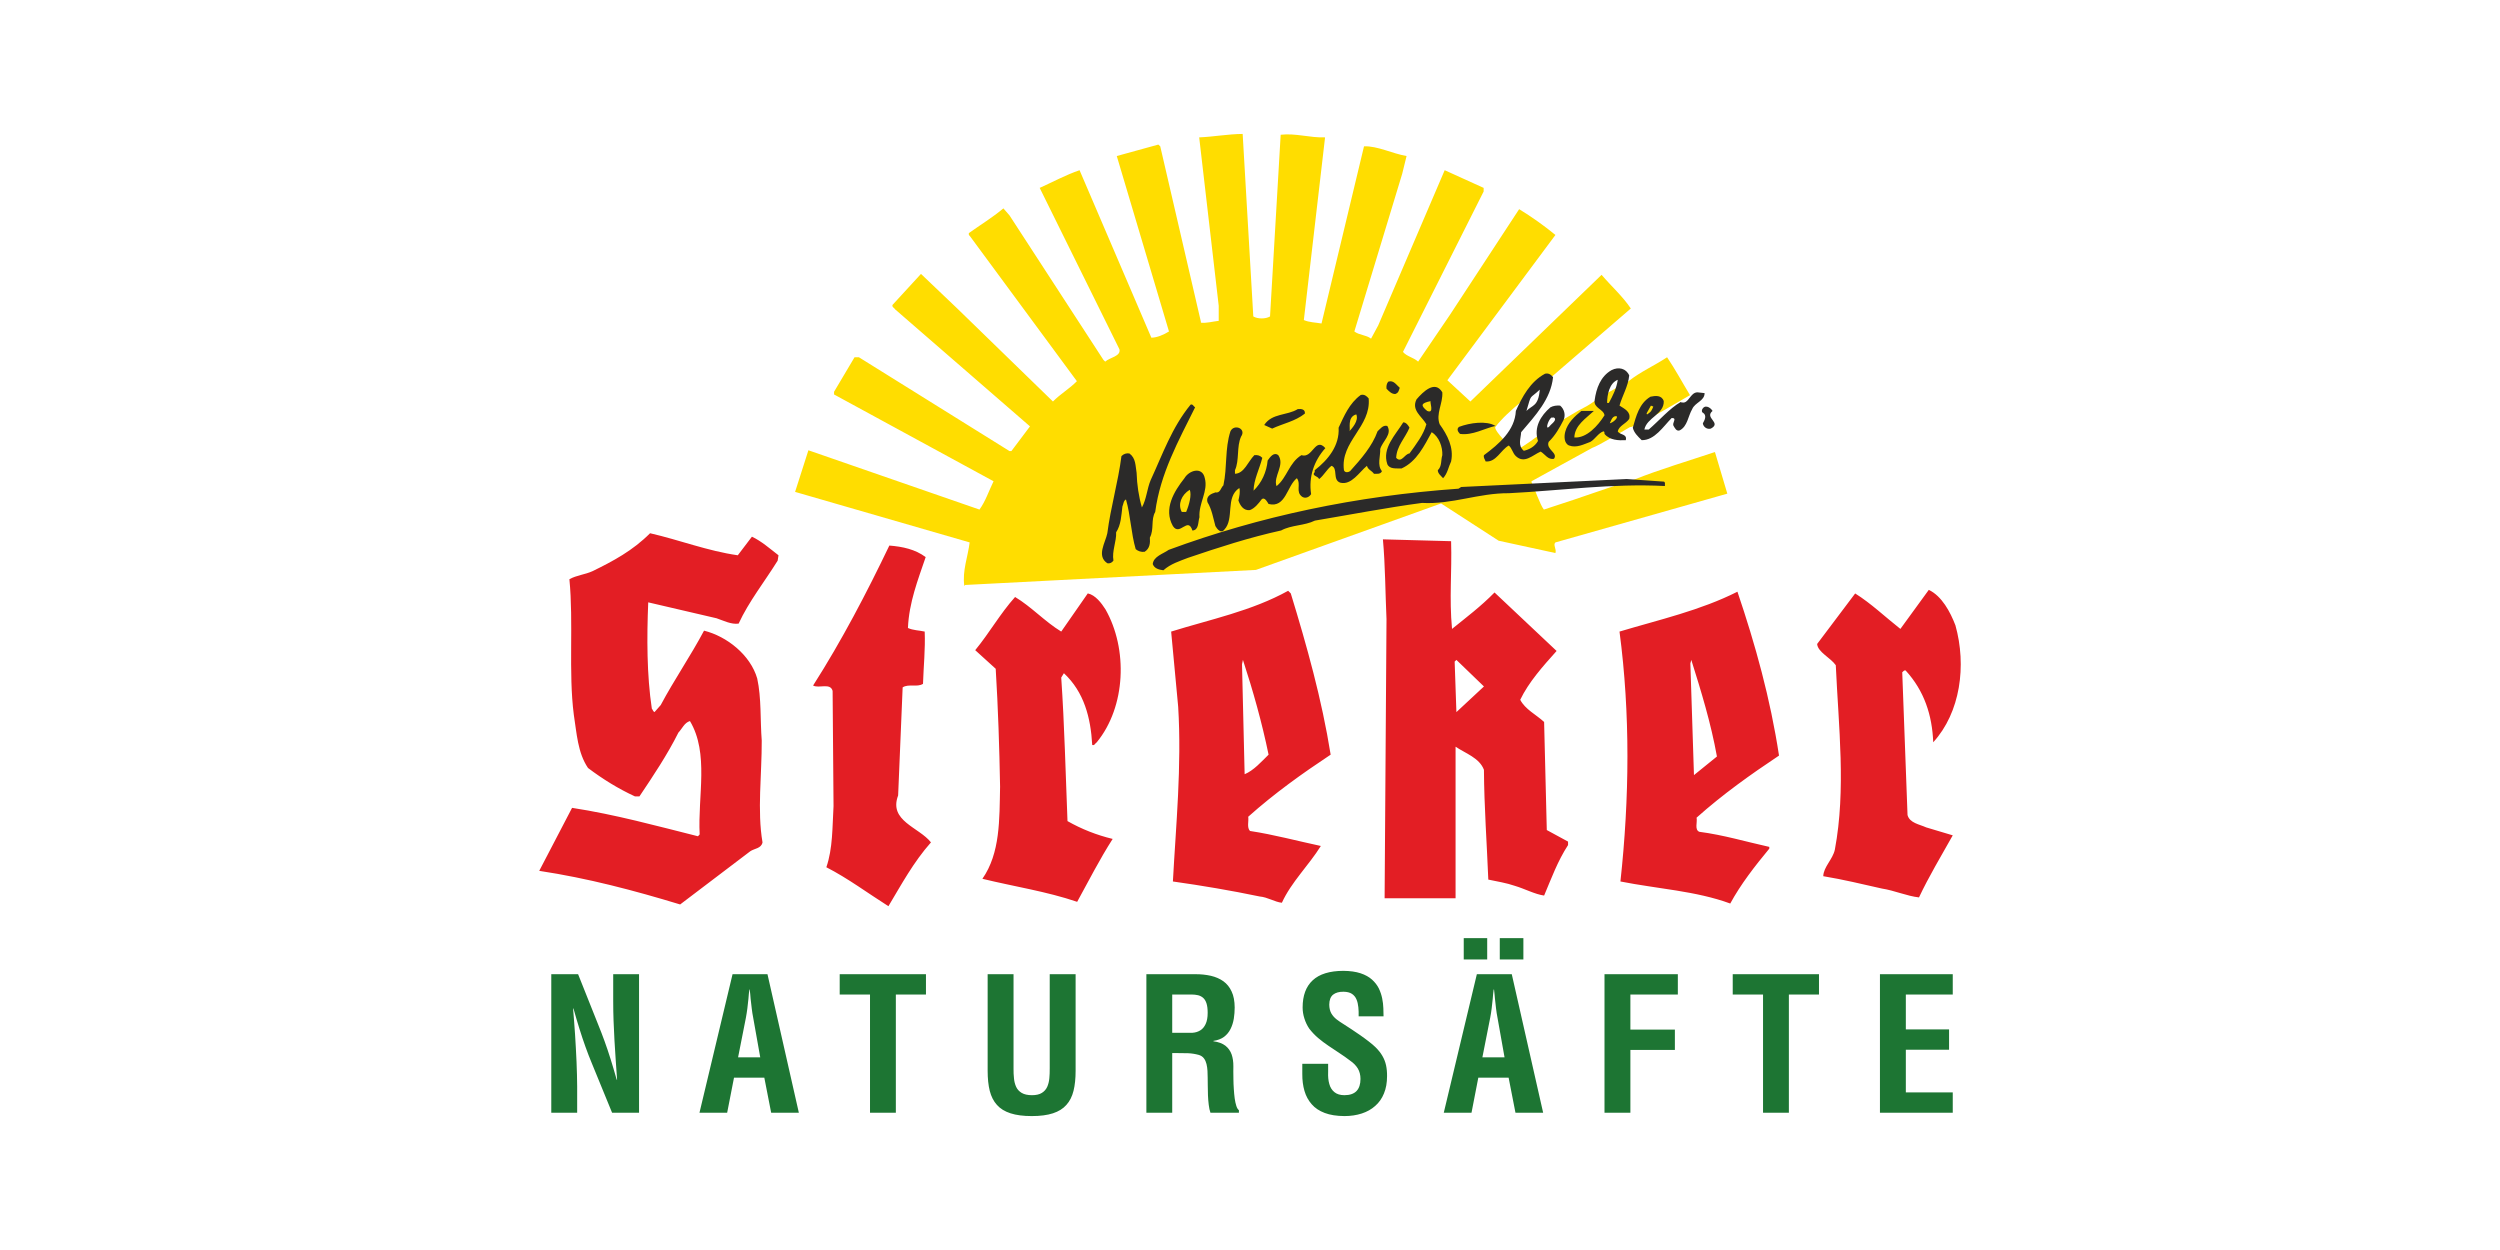
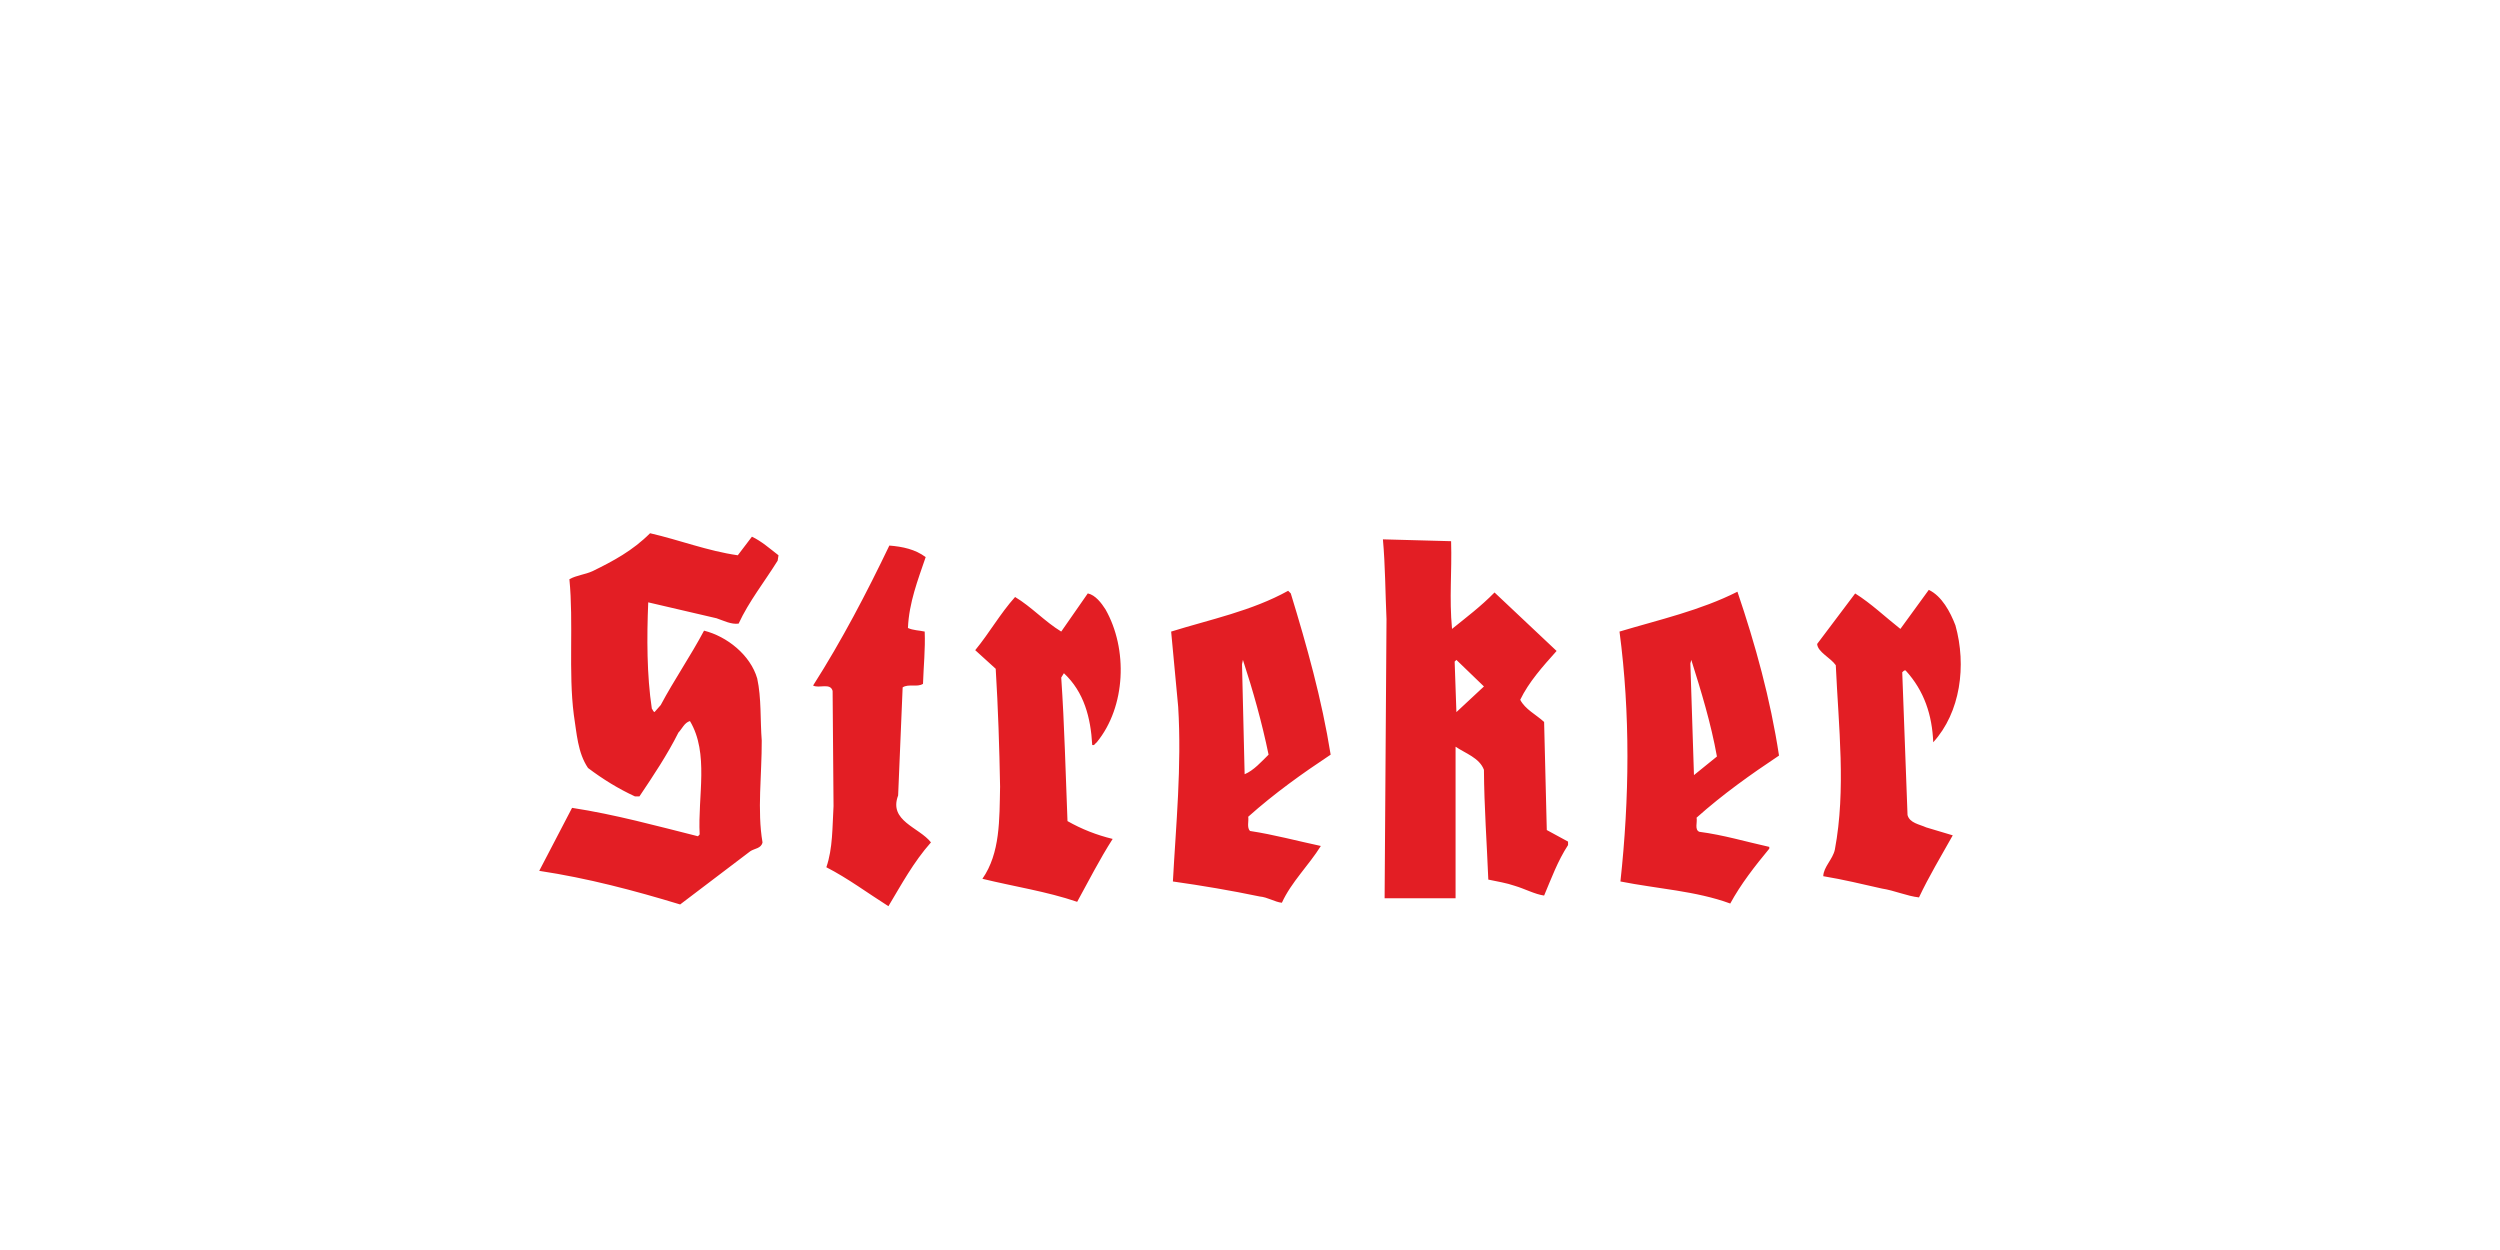
<svg xmlns="http://www.w3.org/2000/svg" xml:space="preserve" width="2500px" height="1250px" version="1.1" style="shape-rendering:geometricPrecision; text-rendering:geometricPrecision; image-rendering:optimizeQuality; fill-rule:evenodd; clip-rule:evenodd" viewBox="0 0 514.71 257.35">
  <defs>
    <style type="text/css">
   
    .fil0 {fill:none}
    .fil3 {fill:#2B2A29;fill-rule:nonzero}
    .fil1 {fill:#FFDD00;fill-rule:nonzero}
    .fil2 {fill:#E31E24;fill-rule:nonzero}
    .fil4 {fill:#1D7533;fill-rule:nonzero}
   
  </style>
  </defs>
  <g id="Ebene_x0020_1">
    <g id="_2770937155168">
      <rect class="fil0" width="514.71" height="257.35" />
      <g>
-         <path class="fil1" d="M258.04 65.15c0.9,0.54 2.54,0.54 3.44,0l2.19 -37.41c3.07,-0.36 6,0.65 9.14,0.54l-4.37 37.61c1.09,0.49 2.4,0.49 3.64,0.71l8.75 -36.48c2.82,-0.09 5.81,1.5 8.76,2l-0.9 3.66 -9.85 32.46c1.03,0.79 2.4,0.68 3.44,1.48l1.48 -2.74 13.68 -31.94 8.02 3.64 0 0.74 -16.61 33.03c0.79,0.96 2.16,1.12 3.12,2l6.57 -9.66 14.23 -21.73c2.55,1.56 5.06,3.34 7.47,5.31l-22.25 29.91 4.74 4.38 27.01 -26.08c1.99,2.33 4.38,4.46 6.02,6.93l-16.26 14.03c-3.8,3.32 -8.92,6.82 -11.66,10.4 -0.13,0.88 3.19,4.21 4.15,4.84 1.96,-0.97 3.91,-2.54 6.65,-4.49 3.32,-1.96 6.25,-3.72 6.25,-3.72 2.27,-1.23 1.37,-0.62 3.56,-2.1 4.26,-2.78 4.14,-2.32 6.8,-3.96 2.52,-1.99 5.38,-3.24 7.98,-4.96 1.64,2.41 3.15,5.23 4.73,7.82 0.74,-0.54 -11.02,6.63 -12.39,6.57 0,0 -6.71,3.98 -7.74,4.26 -5.29,2.93 -7.23,3.95 -12.51,6.88l0 0.19c0.58,1.14 1.75,4.66 2.54,5.64 9.18,-2.94 13.14,-4.54 18.61,-6.18 5.45,-2.17 11.08,-3.81 16.61,-5.67l2.55 8.57 -35.39 10.04c-0.55,0.49 0.27,1.37 0,2.19l-11.69 -2.54 -11.85 -7.67 -38.12 13.68 -59.85 3.1 -0.19 0.19c-0.44,-3.12 0.74,-5.99 1.1,-8.95l-35.94 -10.4 2.74 -8.57 35.22 12.21c1.23,-1.67 1.94,-3.86 2.9,-5.83l-32.84 -17.87 0 -0.55 4.22 -7.11 0.9 0 31.01 19.32 0.38 0 3.83 -5.09 -27.75 -24.08c-0.17,-0.33 -0.71,-0.47 -0.55,-0.93 1.97,-2.14 3.89,-4.24 5.86,-6.38l7.47 7.12 19.7 19.15c1.56,-1.58 3.37,-2.6 4.93,-4.18l-22.08 -29.95c-0.22,-0.08 -0.17,-0.35 -0.17,-0.54 2.35,-1.67 4.82,-3.18 7.12,-5.09l1.26 1.45 19.34 29.75 0.36 0.35c0.96,-0.88 3.26,-1.09 2.93,-2.54l-16.42 -33.23c2.73,-1.23 5.39,-2.68 8.21,-3.64l14.78 34.48c1.15,0 2.54,-0.6 3.63,-1.28l-10.75 -36.12 8.56 -2.36 0.39 0.36 8.37 36.12 0 0.19c1.1,0.14 2.44,-0.24 3.67,-0.38l0 -3.09 -4.02 -34.68c3.01,-0.13 5.88,-0.68 8.95,-0.71l2.19 37.58z" />
        <path class="fil2" d="M402.59 128.74c2.32,8.27 1.04,17.93 -4.57,24.08 -0.22,-5.61 -1.86,-10.61 -5.67,-14.77 -0.3,-0.14 -0.49,0.19 -0.71,0.35l1.09 29.4c0.44,1.66 2.47,1.91 3.83,2.54l5.48 1.64c-2.38,4.25 -4.9,8.43 -6.95,12.78 -2.47,-0.27 -5.01,-1.42 -7.66,-1.83 -4,-0.9 -7.94,-1.86 -12.05,-2.54 0.06,-1.92 1.97,-3.48 2.39,-5.48 2.32,-12.42 0.76,-25.29 0.19,-37.96 -1.1,-1.56 -3.7,-2.68 -3.84,-4.37l7.83 -10.4c3.28,2.05 6.22,4.87 9.31,7.3l5.85 -8.04c2.68,1.28 4.41,4.51 5.48,7.3zm-53.29 39.6c5.42,-4.84 11.14,-8.89 16.97,-12.78 -1.78,-11.71 -4.87,-22.85 -8.56,-33.74 -7.64,3.86 -16.07,5.75 -24.28,8.21 2.24,16.91 2.05,34.37 0.19,51.45 7.53,1.5 15.55,1.94 22.61,4.54 2.16,-3.97 5.03,-7.66 8.04,-11.3l0 -0.36c-4.79,-1.06 -9.44,-2.46 -14.42,-3.11 -1.01,-0.45 -0.36,-1.95 -0.55,-2.91zm-1.28 -31.74l0.19 -0.74c2.05,6.51 4.05,13.05 5.28,19.89l-4.73 3.83 -0.74 -22.98zm-82.27 -14.43l-0.54 -0.54c-7.51,4.16 -15.99,5.88 -24.09,8.4l1.45 15.49c0.74,12.23 -0.46,24.33 -1.09,35.96 6.02,0.85 11.98,1.86 17.87,3.09 1.64,0.14 3.14,1.15 4.57,1.29 1.91,-4.22 5.55,-7.72 8.02,-11.69 -4.88,-1.04 -9.61,-2.33 -14.59,-3.09 -0.68,-0.74 -0.22,-1.97 -0.36,-2.93 5.42,-4.84 11.11,-8.89 16.97,-12.78 -1.83,-11.44 -4.9,-22.38 -8.21,-33.2zm-9.5 37.23l-0.54 -22.64 0.19 -0.9c2.08,6.37 3.91,12.86 5.28,19.51 -1.45,1.42 -3.06,3.26 -4.93,4.03zm61.66 -10.76c-1.64,-1.51 -3.91,-2.6 -4.92,-4.57 1.75,-3.64 4.62,-6.84 7.49,-10.05l-12.78 -12.04c-2.79,2.85 -5.8,5.12 -8.75,7.5 -0.6,-6.48 0,-11.55 -0.19,-18.06l-14.04 -0.38c0.49,5.39 0.49,10.94 0.74,16.42l-0.39 57.47 14.61 0 0 -31.2c2.01,1.37 4.93,2.3 5.84,4.76 0.05,7.66 0.6,15.08 0.9,22.6 1.83,0.39 3.75,0.69 5.47,1.29 2.03,0.6 4.11,1.73 6.02,2 1.48,-3.5 2.8,-7.14 4.93,-10.4l0 -0.71 -4.38 -2.38 -0.55 -22.25zm-18.06 -2.03l-0.36 -10.4 0.36 -0.35 5.67 5.47 -5.67 5.28zm-72.25 -21.15c4.63,8.13 4.22,20.03 -1.8,27.37 -0.33,0.19 -0.47,0.74 -0.93,0.54 -0.31,-5.61 -1.67,-10.89 -5.83,-14.77l-0.55 0.9c0.68,9.96 0.88,19.48 1.29,29.55 2.9,1.65 6.02,2.88 9.3,3.67 -2.71,4.24 -4.93,8.62 -7.31,12.95 -6.29,-2.14 -13,-3.15 -19.51,-4.74 3.69,-5.31 3.5,-12.18 3.64,-18.99 -0.14,-7.94 -0.41,-16.23 -0.9,-24.25l-4.22 -3.83c2.93,-3.56 5.12,-7.5 8.21,-10.95 3.34,2 6.16,5.09 9.5,7.12l5.47 -7.86c1.56,0.33 2.82,2 3.64,3.29zm-37.02 -10.76c-1.59,4.68 -3.43,9.34 -3.65,14.59 1.05,0.49 2.33,0.49 3.45,0.74 0.14,3.69 -0.22,6.92 -0.35,10.76 -1.18,0.76 -3.01,-0.06 -4.19,0.73l-0.93 22.25c-2,5.26 4.29,6.52 6.76,9.66 -3.64,4.11 -6.08,8.68 -8.76,13.14 -4.24,-2.68 -8.35,-5.75 -12.78,-8.02 1.34,-3.89 1.23,-8.29 1.48,-12.59l-0.19 -23.72c-0.47,-1.73 -2.79,-0.44 -4.02,-1.1 5.93,-9.3 11,-19.02 15.7,-28.82 2.74,0.22 5.34,0.77 7.48,2.38zm-38.68 -0.38l2.91 -3.83c1.97,0.93 3.69,2.46 5.47,3.83l-0.17 1.1c-2.7,4.35 -5.93,8.4 -8.04,12.97 -1.53,0.21 -3.09,-0.61 -4.54,-1.1l-14.07 -3.28c-0.3,7.28 -0.3,14.91 0.74,21.89 0.22,0.22 0.22,0.55 0.55,0.71l1.28 -1.45c2.77,-5.2 6.16,-10.12 8.92,-15.32 4.71,1.17 9.55,5.01 10.95,9.85 0.88,4.02 0.6,8.54 0.93,12.78 0.03,6.98 -0.96,14.45 0.16,20.96 -0.27,1.29 -1.67,1.23 -2.54,1.84l-14.42 10.94c-9.44,-2.87 -19.02,-5.41 -29.01,-6.92l6.76 -12.97c8.89,1.37 17.32,3.69 25.92,5.85l0.35 -0.38c-0.41,-7.88 1.97,-16.69 -2,-23.34 -1.15,0.33 -1.61,1.58 -2.38,2.38 -2.27,4.54 -5.14,8.84 -8.02,13.13l-0.93 0c-3.36,-1.55 -6.59,-3.53 -9.66,-5.85 -2.13,-3.15 -2.32,-7.15 -2.92,-10.95 -1.13,-8.76 -0.03,-19.05 -0.91,-27.91 1.45,-0.82 3.23,-0.96 4.74,-1.65 4.21,-2.05 8.31,-4.24 11.87,-7.82 6.05,1.39 11.8,3.64 18.06,4.54z" />
-         <path class="fil3" d="M237.84 105.4c1.04,-7.91 4.79,-14.64 8.21,-21.54 -0.33,-0.19 -0.47,-0.74 -0.93,-0.55 -3.86,4.71 -5.75,10.21 -8.21,15.52 -0.77,1.81 -0.85,3.91 -1.81,5.64 -0.66,-2.27 -1.01,-4.65 -1.09,-7.12 -0.25,-1.45 -0.14,-3.01 -1.48,-3.99 -0.63,-0.11 -1.18,0.08 -1.64,0.54 -0.69,5.37 -2.22,10.49 -2.91,15.88 -0.38,1.91 -2.29,4.68 0,6.18 0.55,0.11 0.96,-0.13 1.26,-0.55 -0.35,-1.94 0.66,-3.99 0.55,-5.82 1.01,-1.51 1.07,-3.48 1.29,-5.29 0.22,-0.51 0.22,-1.23 0.74,-1.47 0.95,3.28 1.04,6.95 2,10.23 0.49,0.41 1.09,0.63 1.83,0.55 1.09,-0.69 1.17,-1.78 1.09,-2.93 0.91,-1.7 0.17,-3.69 1.1,-5.28zm104.75 -6.24l-7.67 -0.54c-11.11,0.54 -22.74,1.09 -34.09,1.64l-0.55 0.35c-21.05,1.48 -40.91,5.67 -59.66,12.59 -1.15,0.82 -3.12,1.34 -3.29,2.93 0.36,0.96 1.32,1.15 2.19,1.28 1.51,-1.34 3.32,-1.88 5.09,-2.57 6.27,-2.13 12.59,-4.18 19.16,-5.63 2.11,-1.15 4.79,-0.96 6.95,-2.03 7.34,-1.23 14.81,-2.68 22.06,-3.64 6.16,0.35 11.63,-2.05 17.9,-2 10.48,-0.52 21.15,-2.05 32.1,-1.48 -0.05,-0.3 0.14,-0.71 -0.19,-0.9zm-98.73 -0.71c-2.16,2.73 -4.35,6.35 -2.38,9.85 1.42,2.19 3.09,-2.05 4.02,0.93 1.37,-0.11 1.12,-1.75 1.45,-2.74 -0.19,-2.93 1.83,-5.33 1.1,-8.04 -0.5,-2.46 -3.23,-1.64 -4.19,0zm0.35 6.95l-0.9 0c-0.86,-1.56 -0.08,-3.52 1.64,-4.57 0.43,1.05 -0.11,3.09 -0.74,4.57zm6.02 2.9c0.33,0.6 1.15,1.64 1.84,0.74 2.13,-2.24 0.14,-6.65 3.09,-8.57 0.22,0.72 0,1.78 -0.19,2.55 0.33,1.01 1.06,2.19 2.38,1.99 0.96,-0.35 1.78,-1.36 2.38,-2.18 0.63,-0.63 1.18,0.54 1.45,0.93 3.56,0.9 3.78,-3.75 5.83,-5.31 0.93,1.28 -0.35,2.79 1.09,3.83 0.66,0.41 1.43,0.11 1.84,-0.55 -0.55,-3.56 0.6,-6.87 2.93,-9.47 -2.11,-2.38 -2.6,2.22 -4.93,1.45 -2.57,1.59 -2.93,4.6 -5.12,6.38 -0.73,-2 1.78,-4.32 0.36,-6.38 -0.96,-0.74 -1.73,0.47 -2.19,1.1 -0.22,2.38 -1.23,4.59 -2.9,6.21 0.03,-2.24 1.23,-4.51 1.8,-6.76 -0.43,-0.47 -0.98,-0.63 -1.64,-0.55 -1.31,1.32 -2.08,3.78 -3.99,3.83l0 -0.73c0.95,-2.08 0.3,-4.82 1.26,-6.93 1.15,-1.64 -1.45,-2.68 -2.19,-1.09 -1.18,3.64 -0.63,7.33 -1.45,11.13 -0.55,0.5 -0.63,1.65 -1.65,1.46 -0.87,0.27 -1.97,0.76 -1.64,1.99 0.91,1.51 1.18,3.26 1.64,4.93zm57.67 -20.61c-1.89,-1.15 -5.31,-0.63 -7.5,0.19 -0.58,0.44 -0.22,1.04 0.19,1.45 2.6,0.36 5.01,-1.14 7.31,-1.64zm-39.25 -2.54c0.11,-0.88 -0.71,-1.01 -1.45,-0.93 -2.19,1.36 -5.33,0.82 -6.92,3.28l1.64 0.74c2.22,-1.04 4.74,-1.5 6.73,-3.09zm2.03 11.66l0 0.38c-0.74,0.82 0.68,0.76 0.9,1.45 1.04,-0.82 1.51,-1.92 2.55,-2.74 1.42,0.49 0.13,2.93 1.83,3.48 2.27,0.55 3.88,-2.16 5.47,-3.48 0.22,0.82 0.96,0.96 1.45,1.64 0.61,0 1.35,0.14 1.64,-0.54 -1.03,-1.23 -0.29,-3.07 -0.35,-4.57 0.46,-1.59 2.52,-3.01 1.45,-4.74 -0.9,-0.22 -1.39,0.55 -2,1.1 -1.09,3.06 -3.36,5.66 -5.66,8.21 -0.3,0.22 -1.04,0.41 -1.26,-0.19 -0.8,-5.92 5.61,-8.93 5.09,-14.78 -0.41,-0.49 -0.9,-0.91 -1.64,-0.71 -2.35,1.72 -3.42,4.32 -4.55,6.73 0.22,3.69 -2.16,6.62 -4.92,8.76zm8.56 -11.5c0.55,1.32 -0.86,2.84 -1.41,3.47 0.28,-0.35 -0.58,-2.93 1.41,-3.47zm6.38 10.24c0.47,1.09 1.83,0.85 2.93,0.9 3.15,-1.42 4.7,-4.73 6.21,-7.47 1.51,0.9 2.27,3.04 2.19,4.73 -0.33,1.04 -0.05,2.27 -0.93,3.1 0,0.68 0.66,1.15 1.09,1.64 0.93,-0.99 1.1,-2.33 1.65,-3.45 0.6,-2.87 -0.77,-5.45 -2.36,-7.66 -0.82,-2.17 0.69,-4.25 0.55,-6.57 -1.5,-2.57 -3.97,-0.11 -5.31,1.45 -1.12,2.24 1.1,3.5 2.03,5.12 -0.61,2.21 -2.11,4.1 -3.48,6.02 -1.01,0.08 -1.64,2.08 -2.74,0.9 0.09,-2.41 1.86,-4.1 2.74,-6.21 -0.22,-0.44 -0.68,-1.1 -1.28,-1.1 -1.65,2.66 -4.39,5.31 -3.29,8.6zm8.95 -12.97c-0.32,0.05 0.86,2.69 -0.74,2.02 -1.33,-1.09 -1.38,-1.6 0.74,-2.02zm-7.31 -1.46c0.69,-0.27 0.69,-0.63 0.93,-1.28 -0.74,-0.63 -1.28,-1.64 -2.38,-1.26 -0.33,0.41 -0.41,0.9 -0.35,1.45 0.54,0.55 1.03,1.09 1.8,1.09zm34.68 5.29c0.41,-0.99 0.13,-2.19 -0.74,-2.91 -0.71,-0.05 -1.4,0.03 -2,0.36 -1.97,1.7 -3.48,4.11 -2.55,6.92 -0.65,1.15 -1.77,1.76 -2.92,2.03 -1.29,-1.07 -0.63,-2.46 -0.55,-3.83 2.96,-3.48 6.1,-6.82 6.57,-11.33 -0.41,-0.5 -0.91,-0.9 -1.65,-0.71 -3.06,1.64 -4.73,4.81 -6.01,7.66 -0.2,4 -3.43,6.79 -6.57,9.11 -0.14,0.55 0.22,0.88 0.35,1.29 2.16,0.22 3.12,-2.38 4.76,-3.28 0.72,0.62 0.77,1.53 1.46,2.18 1.77,1.67 3.47,-0.24 5.11,-0.93 0.9,0.53 1.51,1.75 2.74,1.48 0.9,-1.23 -1.7,-1.91 -1.1,-3.47 1.4,-1.37 2.28,-2.96 3.1,-4.57zm-4.93 -6.19c-0.28,3.48 -1.52,3.13 -2.74,4.38 1.1,-3.73 0.51,-2.27 2.74,-4.38zm1.9 7.66c-0.88,0.73 -0.06,-1.69 0.56,-1.93 0.03,-0.01 0.17,0.03 0.2,0.03 0.04,-0.06 0.16,0.02 0.22,-0.04 0.03,0.05 0.23,0.15 0.24,0.2 0.25,0.57 -0.86,1.23 -1.22,1.74zm33.68 -3.28c-0.5,-0.82 -1.7,-1.42 -2.19,-0.19 0,0.19 -0.06,0.46 0.19,0.55 0.9,0.54 0.36,1.56 0,2.19 0.08,0.73 0.85,1.31 1.64,1.09 2.33,-1.23 -1.42,-2.19 0.36,-3.64zm-3.1 -3.83c-1.53,0 -1.81,2.47 -3.24,2.07l-0.16 0 0.05 -0.03c-0.04,-0.02 -0.08,-0.03 -0.12,-0.04 -2.27,1.31 -4.38,3.77 -6.57,5.66l-0.9 0c0.49,-2.46 4.1,-3.15 3.99,-5.85 -0.41,-1.26 -1.72,-1.13 -2.73,-0.91 -2.33,1.37 -2.96,4.03 -3.64,6.38 0.22,1.01 1.01,1.78 1.83,2.57 2.68,0.03 4.41,-2.79 6.18,-4.57 1.24,0 -0.02,1.01 0.39,1.64 0.22,0.36 0.57,1.18 1.26,0.91 1.61,-0.83 1.7,-2.9 2.57,-4.38 0.57,-1.37 2.55,-1.67 2.55,-3.29l-1.46 -0.16zm-9.59 2.74l0.49 0.19c0,0 -0.3,0.88 -0.69,1.18 -0.39,0.29 -0.68,0.68 -0.68,0.19l0.88 -1.56zm-6.47 -0.01c0.6,-2.1 1.78,-3.96 2,-6.21 -0.63,-1.45 -2.19,-1.83 -3.64,-1.09 -2.27,1.28 -3.15,3.77 -3.48,6.21 -0.27,1.59 1.89,1.86 2.03,3.09 -1.34,2.14 -3.67,4.74 -6.21,4.57 0.08,-2.52 2.41,-3.94 4.02,-5.47l-2.57 0c-1.4,1.1 -2.82,2.49 -3.29,4.19 -0.3,0.96 -0.3,2.46 0.74,2.92 1.56,0.58 3.01,-0.24 4.38,-0.73 1.01,-0.55 1.64,-1.84 2.73,-2.19 0.23,0.08 0.2,0.35 0.2,0.54 1.09,1.32 2.9,1.37 4.38,1.29 0.35,-1.34 -1.21,-1.01 -1.65,-1.83 0.3,-1.18 1.65,-1.51 2.36,-2.55 0.38,-1.5 -1.04,-2.1 -2,-2.74zm-2 3.65c0.27,-0.55 0.55,-1.65 1.45,-1.45 0.22,0.43 -0.82,1.31 -1.45,1.45zm-0.19 -4.19l-0.36 0c0,-1.64 0.44,-4.08 2.19,-4.77 -0.24,1.76 -1.01,3.26 -1.83,4.77z" />
-         <path class="fil4" d="M126.25 206.19c0,1.28 0.02,2.59 0.07,3.94 0.05,1.35 0.12,2.71 0.19,4.08 0.08,1.37 0.17,2.74 0.26,4.1 0.08,1.36 0.18,2.69 0.28,3.99l-0.08 0c-0.43,-1.54 -0.85,-2.95 -1.26,-4.26 -0.41,-1.3 -0.82,-2.53 -1.24,-3.68 -0.42,-1.16 -0.85,-2.28 -1.3,-3.38l-4.15 -10.41 -5.52 0 0 28.52 5.33 0 0 -5.35c0,-0.76 -0.01,-1.58 -0.04,-2.45 -0.02,-0.87 -0.05,-1.76 -0.09,-2.69 -0.04,-0.93 -0.09,-1.88 -0.14,-2.83 -0.05,-0.97 -0.1,-1.92 -0.17,-2.87 -0.06,-0.95 -0.13,-1.86 -0.2,-2.75 -0.06,-0.88 -0.13,-1.72 -0.2,-2.51l0.08 0c0.42,1.49 0.82,2.88 1.23,4.17 0.4,1.3 0.82,2.53 1.24,3.71 0.42,1.17 0.86,2.32 1.33,3.44l4.15 10.13 5.55 0 0 -28.52 -5.32 0 0 5.62zm23.46 22.9l1.41 -7.22 6.24 0 1.41 7.22 5.7 0 -6.46 -28.52 -7.19 0 -6.81 28.52 5.7 0zm3.85 -19.51c0.12,-0.66 0.23,-1.32 0.31,-1.97 0.07,-0.66 0.15,-1.32 0.22,-1.98 0.02,-0.33 0.04,-0.65 0.08,-0.97 0.03,-0.32 0.07,-0.63 0.11,-0.93l0.07 0c0.04,0.3 0.08,0.61 0.11,0.93 0.04,0.32 0.07,0.64 0.08,0.97 0.07,0.66 0.15,1.32 0.23,1.98 0.07,0.65 0.18,1.31 0.31,1.97l1.44 8.1 -4.56 0 1.6 -8.1zm19.32 -4.83l6.24 0 0 24.34 5.32 0 0 -24.34 6.2 0 0 -4.18 -17.76 0 0 4.18zm43.24 15.25c0.01,0.7 -0.02,1.37 -0.08,2.01 -0.06,0.66 -0.21,1.24 -0.44,1.76 -0.24,0.52 -0.6,0.93 -1.1,1.24 -0.49,0.31 -1.17,0.47 -2.03,0.47 -0.89,0 -1.6,-0.16 -2.12,-0.47 -0.52,-0.31 -0.9,-0.72 -1.14,-1.24 -0.24,-0.52 -0.39,-1.1 -0.45,-1.76 -0.07,-0.64 -0.1,-1.31 -0.09,-2.01l0 -19.43 -5.33 0 0 19.89c0,1.58 0.14,2.95 0.43,4.12 0.3,1.17 0.79,2.14 1.48,2.9 0.69,0.78 1.62,1.35 2.8,1.73 1.17,0.38 2.63,0.57 4.38,0.57 1.73,0 3.19,-0.19 4.35,-0.57 1.16,-0.38 2.09,-0.95 2.77,-1.73 0.69,-0.76 1.18,-1.73 1.47,-2.9 0.29,-1.17 0.43,-2.54 0.43,-4.12l0 -19.89 -5.33 0 0 19.43zm26.17 -3.19c0.77,-0.01 1.53,0 2.3,0.03 0.76,0.03 1.5,0.15 2.23,0.35 0.45,0.14 0.8,0.37 1.05,0.71 0.25,0.33 0.42,0.72 0.53,1.17 0.11,0.45 0.17,0.92 0.2,1.4 0.02,0.49 0.04,0.95 0.04,1.4 0.01,0.48 0.02,1.04 0.02,1.67 0,0.64 0.01,1.29 0.04,1.97 0.03,0.68 0.08,1.33 0.16,1.96 0.07,0.62 0.19,1.16 0.35,1.62l5.86 0 0 -0.53c-0.21,-0.14 -0.39,-0.43 -0.53,-0.87 -0.14,-0.44 -0.26,-0.97 -0.34,-1.57 -0.08,-0.61 -0.14,-1.26 -0.18,-1.94 -0.05,-0.67 -0.07,-1.33 -0.08,-1.96 -0.01,-0.62 -0.02,-1.18 -0.02,-1.65 0.01,-0.48 0.01,-0.82 0.01,-1.02 0.01,-0.92 -0.11,-1.75 -0.36,-2.47 -0.26,-0.72 -0.68,-1.32 -1.28,-1.79 -0.6,-0.46 -1.42,-0.77 -2.47,-0.91l0 -0.08c0.89,-0.13 1.62,-0.41 2.2,-0.84 0.57,-0.44 1.01,-0.97 1.33,-1.62 0.32,-0.64 0.54,-1.34 0.67,-2.11 0.12,-0.76 0.18,-1.53 0.18,-2.31 -0.01,-1.31 -0.21,-2.41 -0.63,-3.29 -0.4,-0.88 -0.97,-1.58 -1.7,-2.11 -0.73,-0.52 -1.59,-0.89 -2.57,-1.12 -0.98,-0.22 -2.05,-0.34 -3.21,-0.33l-10.07 0 0 28.52 5.32 0 0 -12.28 0.95 0zm-0.95 -12.06l3.96 0c0.5,0 0.96,0.06 1.37,0.15 0.41,0.11 0.76,0.29 1.05,0.55 0.3,0.27 0.52,0.64 0.68,1.13 0.16,0.5 0.24,1.15 0.24,1.94 0,0.94 -0.14,1.72 -0.42,2.31 -0.27,0.58 -0.64,1.03 -1.11,1.31 -0.47,0.29 -1,0.45 -1.59,0.49l-4.18 0 0 -7.88zm43.51 4.49c0,-0.47 -0.01,-1.03 -0.04,-1.67 -0.02,-0.64 -0.1,-1.31 -0.24,-2.01 -0.14,-0.7 -0.37,-1.38 -0.69,-2.06 -0.33,-0.66 -0.8,-1.27 -1.41,-1.82 -0.6,-0.54 -1.39,-0.98 -2.35,-1.3 -0.97,-0.32 -2.15,-0.49 -3.56,-0.5 -2.81,0.01 -4.91,0.66 -6.29,1.94 -1.39,1.28 -2.08,3.15 -2.08,5.6 0,0.76 0.12,1.52 0.36,2.26 0.23,0.75 0.57,1.46 1.01,2.11 0.55,0.71 1.16,1.35 1.84,1.93 0.68,0.57 1.39,1.11 2.14,1.61 0.74,0.51 1.49,1 2.25,1.5 0.75,0.49 1.48,1 2.18,1.54 0.69,0.47 1.21,1.01 1.58,1.61 0.36,0.61 0.55,1.32 0.55,2.15 0,1.09 -0.27,1.92 -0.81,2.49 -0.55,0.57 -1.38,0.86 -2.5,0.86 -0.87,0 -1.55,-0.21 -2.06,-0.63 -0.5,-0.4 -0.86,-0.97 -1.05,-1.68 -0.21,-0.72 -0.28,-1.55 -0.24,-2.48l0 -1.67 -5.32 0 0 2.09c-0.01,1.28 0.14,2.44 0.45,3.5 0.31,1.06 0.81,1.97 1.49,2.74 0.67,0.78 1.57,1.37 2.68,1.79 1.11,0.42 2.46,0.63 4.05,0.64 1.3,0 2.5,-0.18 3.57,-0.53 1.08,-0.35 2,-0.87 2.77,-1.56 0.78,-0.68 1.39,-1.54 1.8,-2.56 0.43,-1.03 0.64,-2.22 0.64,-3.57 0.01,-0.81 -0.06,-1.56 -0.21,-2.25 -0.15,-0.68 -0.4,-1.32 -0.75,-1.92 -0.35,-0.61 -0.83,-1.21 -1.43,-1.8 -0.38,-0.37 -0.84,-0.76 -1.39,-1.18 -0.55,-0.43 -1.13,-0.85 -1.74,-1.28 -0.62,-0.43 -1.21,-0.84 -1.8,-1.22 -0.58,-0.39 -1.09,-0.72 -1.54,-1 -0.56,-0.34 -1.08,-0.69 -1.53,-1.04 -0.46,-0.36 -0.82,-0.77 -1.09,-1.24 -0.27,-0.48 -0.41,-1.08 -0.42,-1.79 0.01,-0.96 0.27,-1.64 0.79,-2.06 0.52,-0.41 1.23,-0.61 2.14,-0.6 0.73,0.01 1.3,0.15 1.73,0.43 0.42,0.28 0.74,0.66 0.94,1.14 0.21,0.49 0.33,1.02 0.39,1.63 0.06,0.59 0.08,1.21 0.06,1.86l5.13 0zm18.11 19.85l1.4 -7.22 6.24 0 1.41 7.22 5.7 0 -6.46 -28.52 -7.19 0 -6.81 28.52 5.71 0zm3.84 -19.51c0.13,-0.66 0.23,-1.32 0.31,-1.97 0.07,-0.66 0.15,-1.32 0.22,-1.98 0.02,-0.33 0.05,-0.65 0.08,-0.97 0.03,-0.32 0.07,-0.63 0.11,-0.93l0.08 0c0.03,0.3 0.07,0.61 0.1,0.93 0.04,0.32 0.07,0.64 0.09,0.97 0.07,0.66 0.14,1.32 0.22,1.98 0.07,0.65 0.18,1.31 0.31,1.97l1.44 8.1 -4.56 0 1.6 -8.1zm-0.61 -12.05l0 -4.38 -4.83 0 0 4.38 4.83 0zm7.45 0l0 -4.38 -4.86 0 0 4.38 4.86 0zm22.03 31.56l0 -12.93 9.16 0 0 -4.18 -9.16 0 0 -7.23 9.77 0 0 -4.18 -15.1 0 0 28.52 5.33 0zm21.07 -24.34l6.24 0 0 24.34 5.32 0 0 -24.34 6.2 0 0 -4.18 -17.76 0 0 4.18zm45.3 24.34l0 -4.18 -9.66 0 0 -8.79 8.9 0 0 -4.18 -8.9 0 0 -7.19 9.66 0 0 -4.18 -14.99 0 0 28.52 14.99 0z" />
      </g>
    </g>
  </g>
</svg>